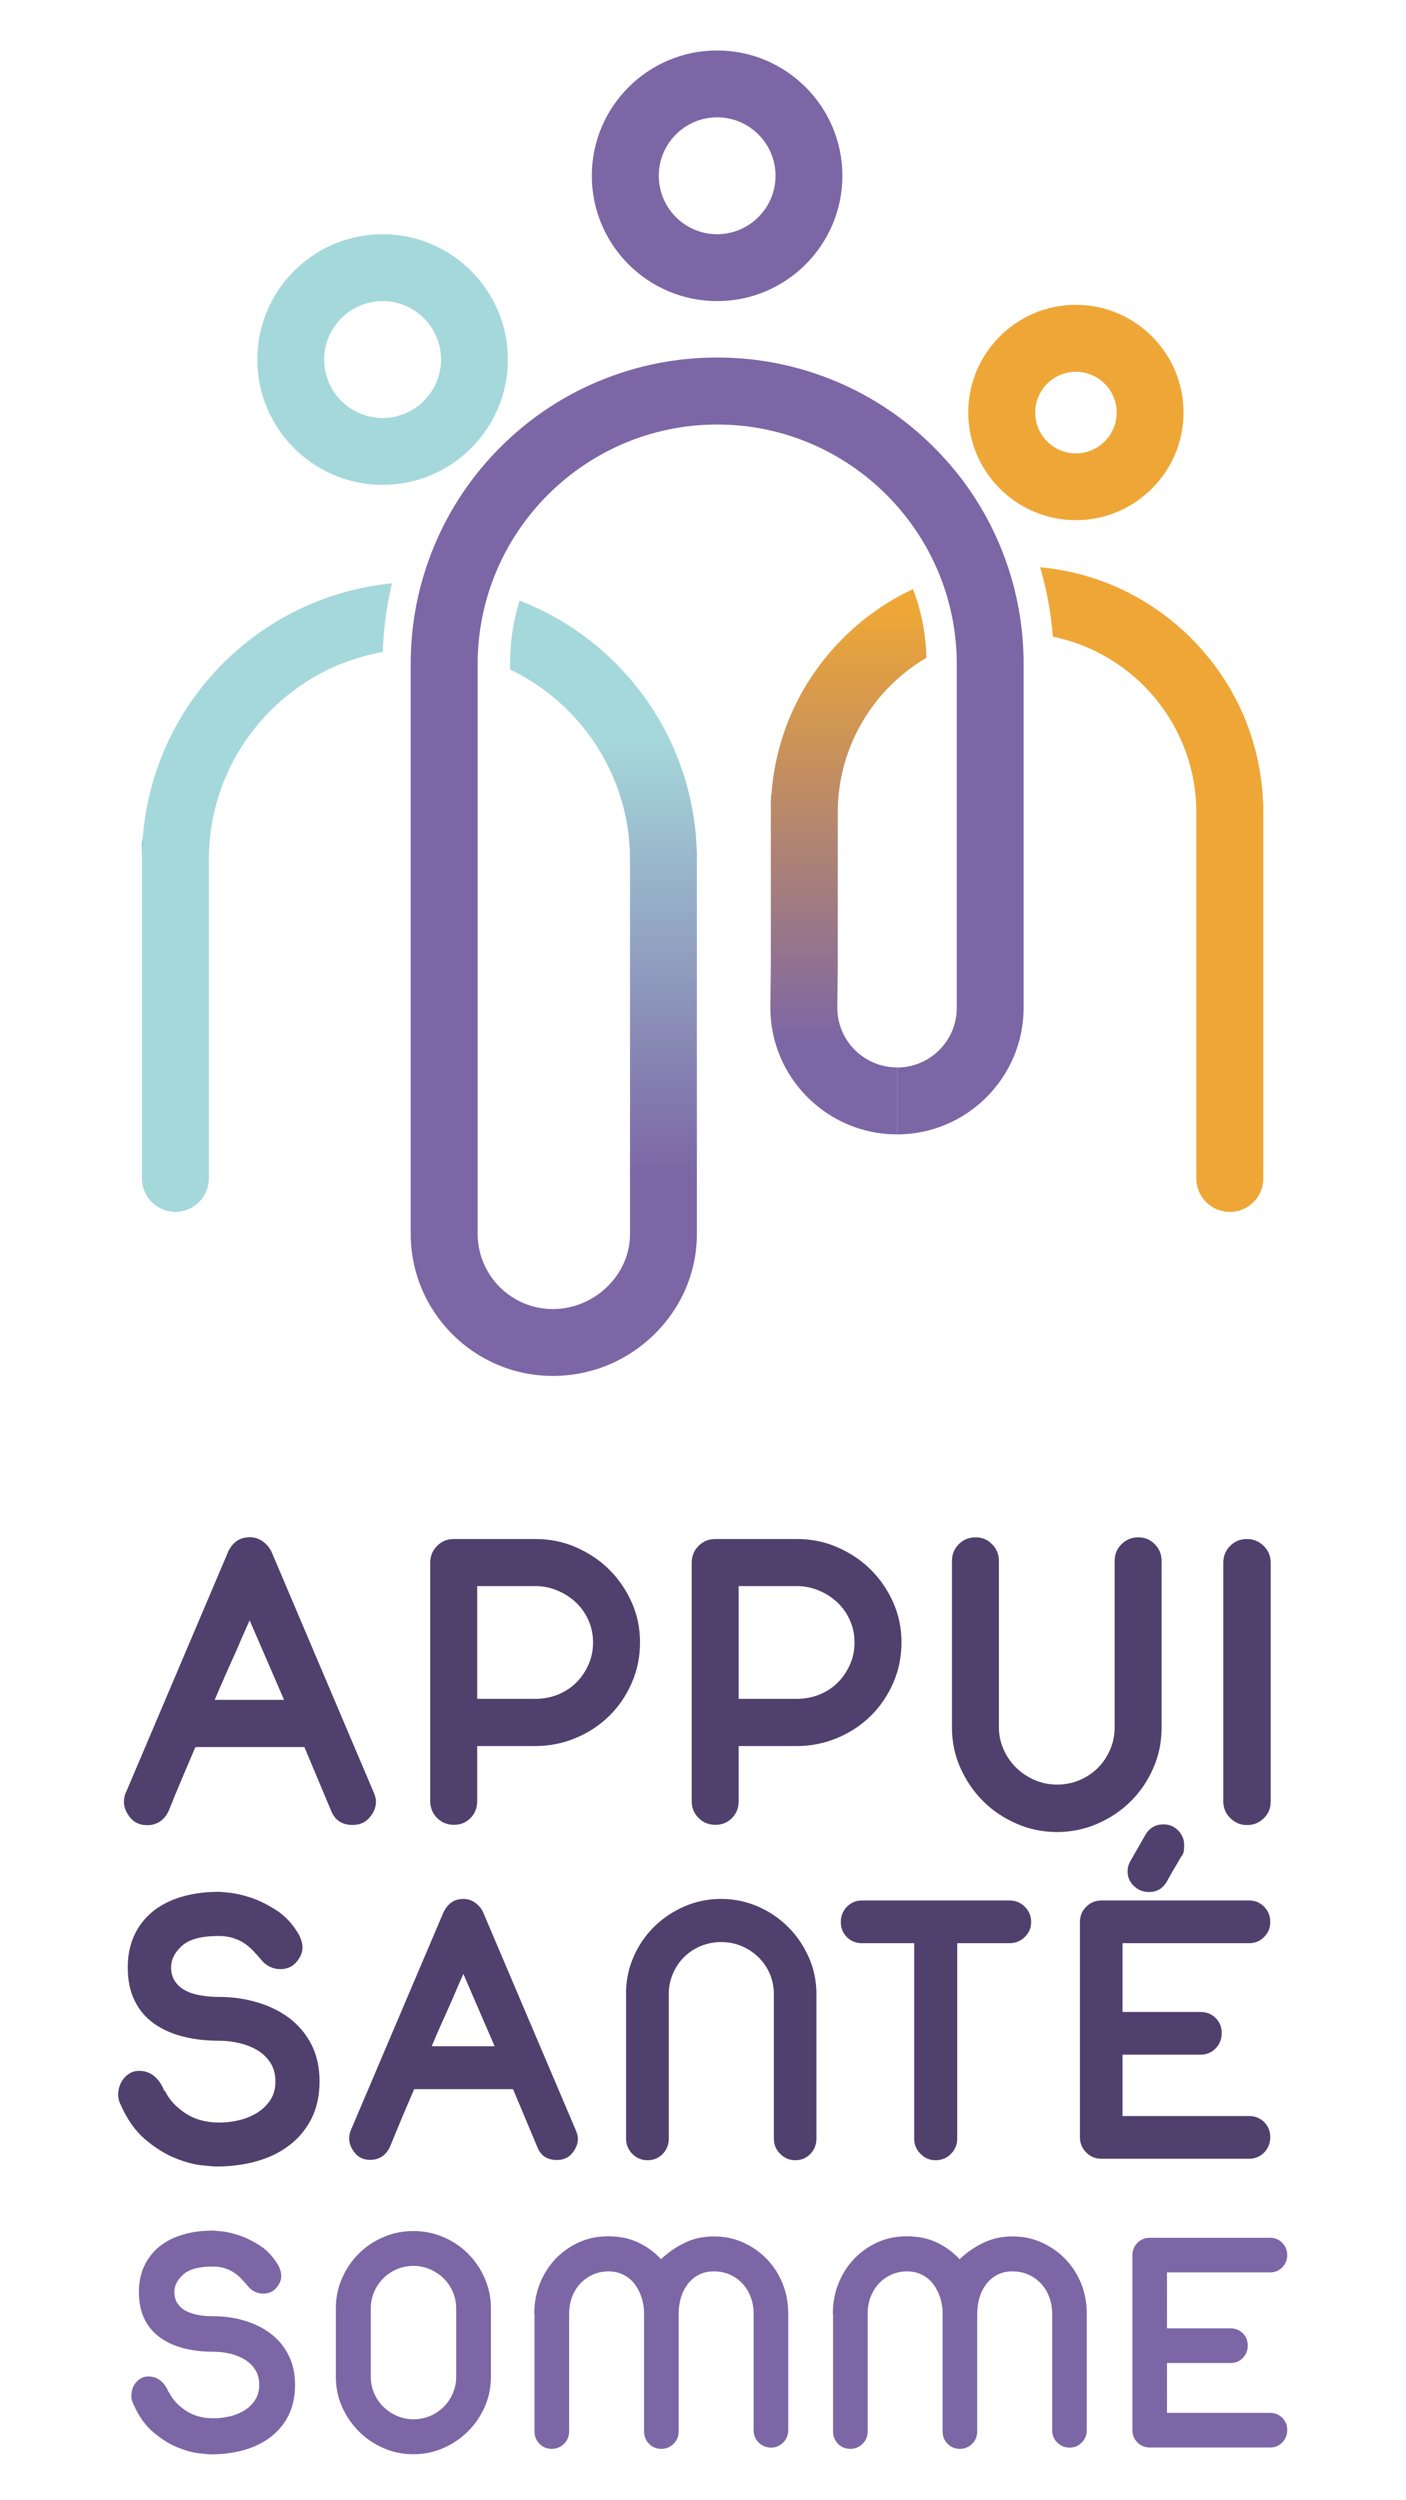
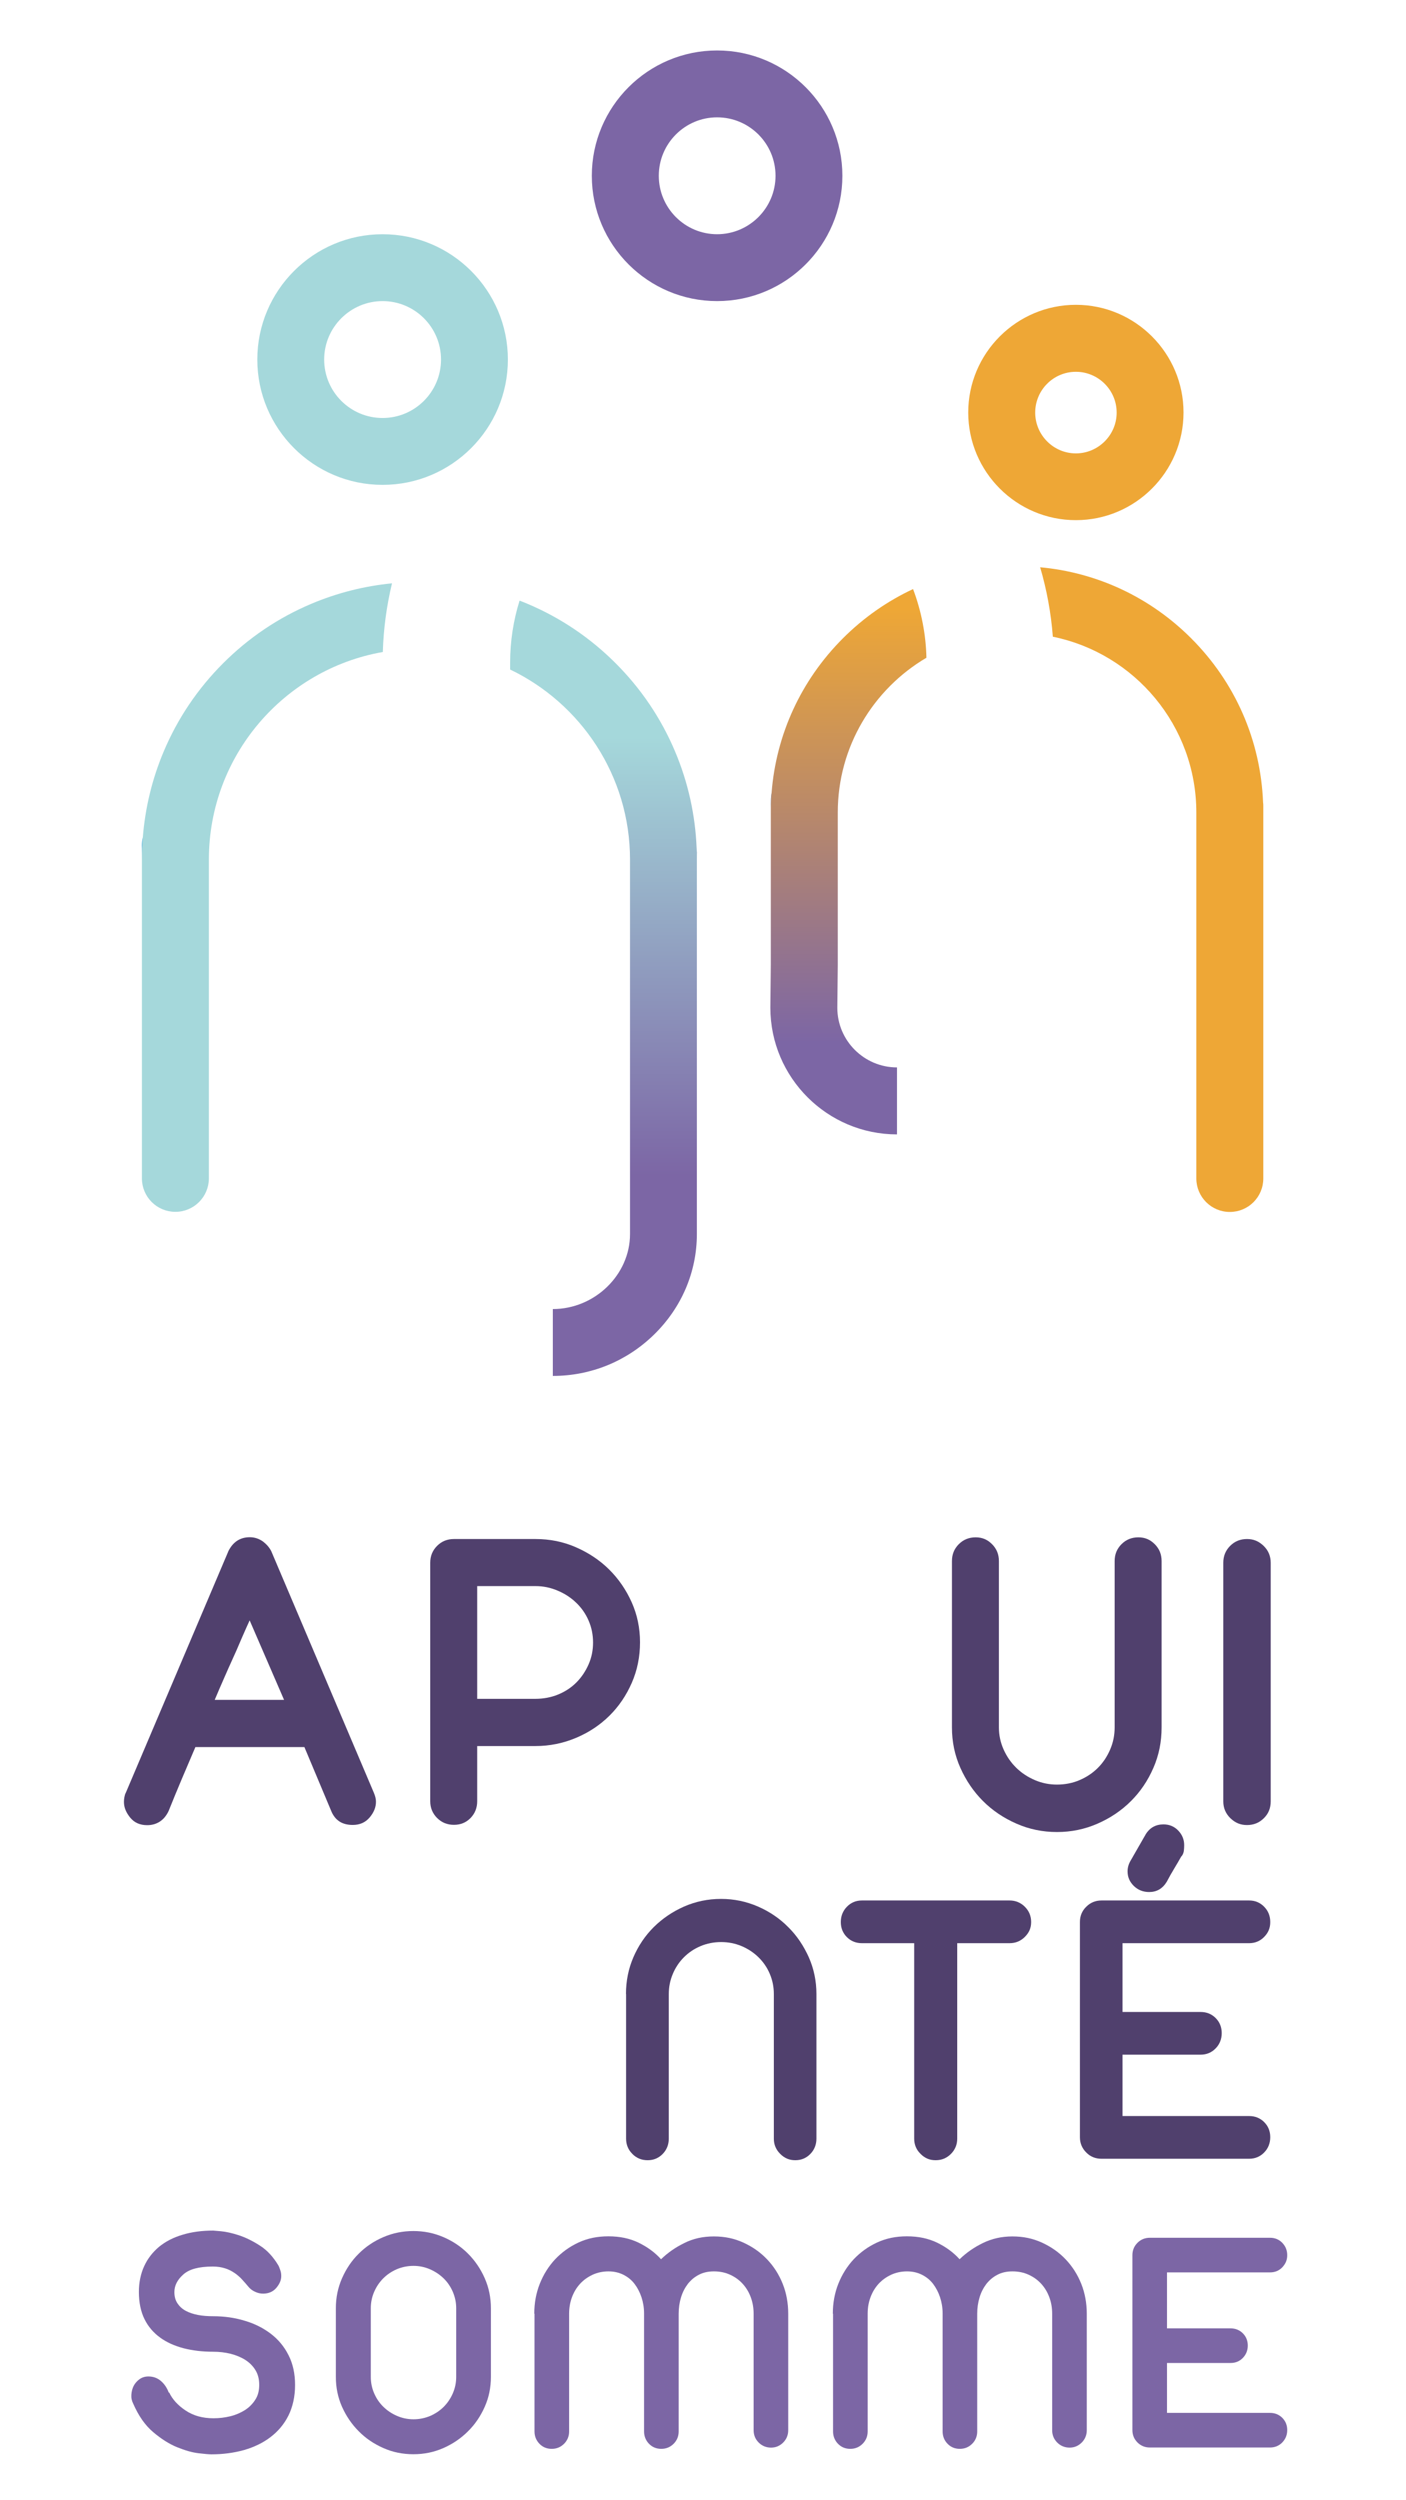
<svg xmlns="http://www.w3.org/2000/svg" id="Calque_1" viewBox="0 0 125.13 222.45">
  <defs>
    <style>.cls-1{fill:#7c66a5;}.cls-2{fill:url(#Dégradé_sans_nom_6);}.cls-3{fill:#299ed4;}.cls-4{fill:#50406d;}.cls-5{fill:#1e3c7d;}.cls-6{fill:url(#Dégradé_sans_nom_9);}.cls-7{fill:#a5d8db;}.cls-8{fill:#eea736;}</style>
    <linearGradient id="Dégradé_sans_nom_6" x1="53.71" y1="104.61" x2="53.71" y2="65.57" gradientUnits="userSpaceOnUse">
      <stop offset="0" stop-color="#7c66a5" />
      <stop offset="1" stop-color="#a5d8db" />
    </linearGradient>
    <linearGradient id="Dégradé_sans_nom_9" x1="75.51" y1="92.84" x2="75.51" y2="54.2" gradientUnits="userSpaceOnUse">
      <stop offset="0" stop-color="#7c66a5" />
      <stop offset="1" stop-color="#eea736" />
    </linearGradient>
  </defs>
  <path class="cls-1" d="M15.06,212.87c.28.6.77,1.14,1.46,1.6.69.46,1.51.69,2.48.69.51,0,1.01-.06,1.5-.18.49-.12.92-.31,1.3-.55s.68-.55.92-.92c.24-.37.35-.81.35-1.32s-.11-.95-.34-1.32c-.23-.37-.53-.67-.91-.91-.38-.24-.81-.41-1.3-.54-.49-.12-1-.18-1.53-.18-.96,0-1.84-.1-2.65-.31-.8-.21-1.5-.52-2.09-.95-.59-.43-1.06-.97-1.39-1.64-.33-.67-.5-1.48-.5-2.42,0-.85.16-1.61.47-2.29s.76-1.25,1.33-1.73c.58-.47,1.27-.83,2.09-1.07.82-.25,1.73-.37,2.73-.37.02,0,.25.02.69.06.44.04.97.16,1.57.35.6.2,1.23.5,1.88.92.65.41,1.2,1.01,1.66,1.78.06.11.11.26.17.43.06.17.08.34.08.51,0,.36-.15.71-.44,1.05-.29.34-.68.51-1.17.51-.25,0-.48-.05-.71-.16-.23-.1-.41-.24-.57-.41l.03.03c-.21-.25-.41-.48-.62-.71-.21-.23-.43-.42-.68-.59-.25-.17-.52-.31-.84-.41-.31-.1-.67-.16-1.09-.16-1.23,0-2.1.23-2.63.71-.53.47-.79.99-.79,1.56,0,.4.09.73.27,1,.18.27.42.5.74.67s.68.29,1.1.37c.42.08.87.11,1.34.11.98,0,1.91.13,2.8.4.89.26,1.66.65,2.33,1.16.67.51,1.2,1.15,1.58,1.91.39.76.58,1.65.58,2.65s-.2,1.94-.59,2.72-.93,1.41-1.6,1.92c-.67.51-1.46.89-2.36,1.15-.91.25-1.87.38-2.89.38-.21,0-.59-.03-1.16-.1-.57-.07-1.2-.25-1.91-.54-.71-.29-1.41-.74-2.12-1.34-.71-.6-1.3-1.44-1.77-2.52-.13-.25-.19-.51-.17-.81.02-.29.09-.56.21-.79.12-.23.3-.43.52-.59.23-.16.49-.24.79-.24.43,0,.81.14,1.12.41.31.27.54.62.69,1.03Z" />
  <path class="cls-1" d="M29.89,205.37c0-.94.18-1.83.55-2.67.37-.84.86-1.57,1.49-2.19.62-.62,1.35-1.11,2.19-1.47.84-.36,1.73-.54,2.67-.54s1.83.18,2.67.54c.84.36,1.57.85,2.19,1.47.62.62,1.12,1.35,1.49,2.19.37.84.55,1.73.55,2.67v6.11c0,.94-.18,1.83-.55,2.66-.37.83-.86,1.56-1.49,2.18-.62.62-1.35,1.12-2.19,1.49-.84.37-1.73.55-2.67.55s-1.84-.18-2.67-.55c-.84-.37-1.57-.86-2.19-1.49-.62-.62-1.12-1.35-1.49-2.18-.37-.83-.55-1.72-.55-2.66v-6.11ZM33,211.48c0,.51.1,1,.3,1.46.2.46.47.86.82,1.2.35.34.75.61,1.22.81.46.2.95.3,1.46.3s1.02-.1,1.49-.3c.46-.2.86-.47,1.2-.81.34-.34.61-.74.81-1.2.2-.46.3-.95.3-1.46v-6.11c0-.51-.1-.99-.3-1.46-.2-.46-.47-.86-.82-1.2-.35-.34-.76-.61-1.22-.81-.46-.2-.95-.3-1.46-.3s-1.02.1-1.49.3c-.46.2-.86.47-1.2.81-.34.34-.61.74-.81,1.2-.2.46-.3.95-.3,1.46v6.11Z" />
  <path class="cls-1" d="M47.55,205.85c0-.94.16-1.83.49-2.66.33-.83.79-1.56,1.37-2.18.59-.62,1.28-1.12,2.08-1.49.8-.37,1.68-.55,2.65-.55,1.02,0,1.92.19,2.7.57.78.38,1.45.87,1.99,1.47.59-.57,1.27-1.05,2.07-1.44.79-.4,1.67-.59,2.63-.59s1.82.18,2.63.55c.81.37,1.51.86,2.11,1.49.59.62,1.06,1.35,1.39,2.18.33.83.49,1.72.49,2.66v10.36c0,.43-.15.8-.45,1.1-.3.3-.66.45-1.08.45s-.8-.15-1.1-.45c-.3-.3-.45-.67-.45-1.1v-10.36c0-.51-.08-1-.25-1.46s-.41-.86-.72-1.2c-.31-.34-.68-.61-1.12-.81-.43-.2-.92-.3-1.44-.3s-.96.1-1.34.3c-.39.2-.71.47-.98.81-.26.34-.47.74-.61,1.2-.14.46-.21.95-.21,1.46v10.47c0,.43-.15.8-.45,1.1s-.67.45-1.1.45-.8-.15-1.09-.45-.44-.67-.44-1.1v-10.5c0-.51-.08-.99-.23-1.44-.15-.45-.36-.85-.62-1.19-.26-.34-.59-.61-.99-.81-.4-.2-.84-.3-1.33-.3s-.98.1-1.41.3c-.43.2-.81.47-1.12.81-.31.34-.55.74-.72,1.2-.17.46-.25.95-.25,1.46v10.47c0,.43-.15.8-.45,1.1s-.67.45-1.1.45-.8-.15-1.09-.45-.44-.67-.44-1.1v-10.47Z" />
  <path class="cls-1" d="M74.12,205.85c0-.94.16-1.83.49-2.66.33-.83.79-1.56,1.37-2.18.59-.62,1.28-1.12,2.08-1.49.8-.37,1.68-.55,2.65-.55,1.02,0,1.92.19,2.7.57.78.38,1.45.87,1.99,1.47.59-.57,1.27-1.05,2.07-1.44s1.67-.59,2.63-.59,1.82.18,2.63.55c.81.37,1.51.86,2.11,1.49.59.62,1.06,1.35,1.39,2.18.33.83.49,1.72.49,2.66v10.36c0,.43-.15.8-.45,1.1-.3.3-.66.45-1.08.45s-.8-.15-1.1-.45c-.3-.3-.45-.67-.45-1.1v-10.36c0-.51-.08-1-.25-1.46-.17-.46-.41-.86-.72-1.2-.31-.34-.68-.61-1.12-.81-.43-.2-.92-.3-1.44-.3s-.96.1-1.34.3c-.39.2-.71.47-.98.81-.26.34-.47.74-.61,1.2-.14.46-.21.95-.21,1.46v10.47c0,.43-.15.8-.45,1.1s-.67.45-1.1.45-.8-.15-1.09-.45-.44-.67-.44-1.1v-10.5c0-.51-.08-.99-.23-1.44-.15-.45-.36-.85-.62-1.19-.26-.34-.59-.61-.99-.81-.4-.2-.84-.3-1.33-.3s-.98.1-1.41.3c-.43.2-.81.47-1.12.81-.31.34-.55.74-.72,1.2-.17.46-.25.95-.25,1.46v10.47c0,.43-.15.8-.45,1.1-.3.3-.67.45-1.1.45s-.8-.15-1.09-.45-.44-.67-.44-1.1v-10.47Z" />
  <path class="cls-1" d="M100.78,200.65c0-.43.15-.8.45-1.1.3-.3.67-.45,1.1-.45h10.7c.43,0,.8.15,1.09.45.29.3.44.67.44,1.1s-.15.77-.44,1.08c-.29.3-.66.45-1.09.45h-9.17v4.98h5.66c.43,0,.8.15,1.09.44.29.29.44.66.44,1.09s-.15.8-.44,1.1c-.29.3-.66.45-1.09.45h-5.66v4.44h9.17c.43,0,.8.15,1.09.44.29.29.44.66.44,1.09s-.15.8-.44,1.1c-.29.3-.66.45-1.09.45h-10.7c-.43,0-.8-.15-1.1-.45-.3-.3-.45-.67-.45-1.1v-15.56Z" />
  <path class="cls-4" d="M20.31,138.04c.41-.84,1.05-1.27,1.92-1.27.43,0,.82.13,1.17.38.34.26.59.55.75.88l9.12,21.47c.13.31.19.57.19.8,0,.49-.18.95-.56,1.4s-.88.67-1.51.67c-.95,0-1.58-.42-1.92-1.26l-2.38-5.67h-9.7c-.41.95-.81,1.89-1.21,2.84-.4.95-.79,1.89-1.17,2.84-.2.43-.47.75-.8.96s-.7.31-1.11.31c-.64,0-1.14-.22-1.51-.67-.37-.45-.56-.91-.56-1.4,0-.13.01-.27.04-.42.03-.15.06-.28.12-.38l9.12-21.47ZM22.23,144.14c-.28.61-.54,1.21-.79,1.78-.24.58-.49,1.14-.75,1.71-.26.56-.51,1.14-.77,1.73-.26.59-.53,1.21-.81,1.88h6.17l-3.07-7.09Z" />
  <path class="cls-4" d="M38.29,139.04c0-.59.2-1.09.61-1.5.41-.41.91-.61,1.5-.61h7.25c1.28,0,2.48.24,3.6.73,1.12.49,2.11,1.14,2.95,1.97.84.83,1.51,1.8,2.01,2.91.5,1.11.75,2.31.75,3.58s-.24,2.48-.73,3.6-1.15,2.1-1.99,2.93c-.84.83-1.83,1.49-2.97,1.97s-2.34.73-3.62.73h-5.18v4.91c0,.59-.2,1.09-.59,1.49-.4.41-.89.61-1.48.61s-1.09-.2-1.5-.61c-.41-.41-.61-.91-.61-1.49v-21.24ZM42.47,141.11v10.04h5.18c.71,0,1.39-.13,2.01-.38.63-.26,1.17-.61,1.63-1.07s.82-1,1.09-1.61.4-1.26.4-1.95-.13-1.34-.4-1.96-.64-1.14-1.11-1.59-1.02-.81-1.65-1.07c-.63-.27-1.28-.4-1.97-.4h-5.18Z" />
-   <path class="cls-4" d="M61.56,139.04c0-.59.2-1.09.61-1.5.41-.41.91-.61,1.5-.61h7.25c1.28,0,2.48.24,3.6.73,1.12.49,2.11,1.14,2.95,1.97.84.83,1.51,1.8,2.01,2.91.5,1.11.75,2.31.75,3.58s-.24,2.48-.73,3.6-1.15,2.1-1.99,2.93c-.84.83-1.83,1.49-2.97,1.97s-2.34.73-3.62.73h-5.18v4.91c0,.59-.2,1.09-.59,1.49-.4.41-.89.61-1.48.61s-1.09-.2-1.5-.61c-.41-.41-.61-.91-.61-1.49v-21.24ZM65.74,141.11v10.04h5.18c.71,0,1.39-.13,2.01-.38.63-.26,1.17-.61,1.63-1.07s.82-1,1.09-1.61c.27-.61.4-1.26.4-1.95s-.13-1.34-.4-1.96c-.27-.61-.64-1.14-1.11-1.59s-1.02-.81-1.65-1.07c-.63-.27-1.28-.4-1.97-.4h-5.18Z" />
  <path class="cls-4" d="M84.72,138.89c0-.59.2-1.09.61-1.5.41-.41.91-.61,1.5-.61s1.05.2,1.46.61c.41.41.61.91.61,1.5v14.8c0,.69.14,1.35.42,1.97.28.63.66,1.17,1.13,1.63.47.46,1.02.82,1.65,1.09.63.27,1.28.4,1.97.4s1.39-.13,2.01-.4c.63-.27,1.17-.63,1.63-1.09.46-.46.82-1,1.09-1.63.27-.62.4-1.28.4-1.97v-14.8c0-.59.2-1.09.61-1.5.41-.41.91-.61,1.5-.61s1.05.2,1.46.61c.41.41.61.91.61,1.5v14.8c0,1.28-.24,2.48-.73,3.6-.49,1.13-1.15,2.11-1.99,2.95-.84.84-1.83,1.51-2.97,2.01-1.14.5-2.34.75-3.62.75s-2.49-.25-3.62-.75c-1.14-.5-2.13-1.17-2.97-2.01s-1.51-1.83-2.01-2.95c-.5-1.12-.75-2.32-.75-3.6v-14.8Z" />
  <path class="cls-4" d="M108.87,139.04c0-.59.2-1.09.61-1.5.41-.41.91-.61,1.5-.61s1.05.2,1.48.61c.42.41.63.91.63,1.5v21.24c0,.59-.2,1.09-.61,1.49-.41.41-.91.61-1.5.61s-1.05-.2-1.48-.61c-.42-.41-.63-.91-.63-1.49v-21.24Z" />
-   <path class="cls-4" d="M14.68,186.03c.35.74.94,1.4,1.79,1.97.85.57,1.86.85,3.04.85.63,0,1.24-.08,1.84-.23.6-.15,1.13-.38,1.6-.68.46-.3.84-.68,1.13-1.13.29-.45.43-.99.43-1.62s-.14-1.17-.42-1.62c-.28-.45-.65-.82-1.11-1.11-.46-.29-1-.51-1.6-.66-.6-.15-1.23-.23-1.88-.23-1.18,0-2.27-.13-3.25-.38-.99-.26-1.84-.64-2.57-1.17-.73-.52-1.3-1.19-1.7-2.02-.41-.82-.61-1.81-.61-2.97,0-1.04.19-1.98.57-2.82.38-.83.93-1.54,1.63-2.12.71-.58,1.56-1.02,2.57-1.32,1.01-.3,2.13-.45,3.35-.45.02,0,.31.02.85.07.54.05,1.19.19,1.93.43s1.51.62,2.31,1.13c.8.51,1.48,1.24,2.03,2.19.07.14.14.31.21.52.07.21.1.42.1.62,0,.44-.18.87-.54,1.29-.36.42-.84.63-1.44.63-.3,0-.59-.06-.87-.19-.28-.13-.51-.3-.7-.5l.03.03c-.26-.3-.51-.59-.77-.87-.25-.28-.53-.52-.83-.73-.3-.21-.64-.38-1.03-.5-.38-.13-.83-.19-1.34-.19-1.51,0-2.58.29-3.23.87-.65.58-.97,1.22-.97,1.91,0,.49.11.9.33,1.23.22.34.52.61.9.82.38.21.84.36,1.36.45.52.09,1.07.14,1.65.14,1.21,0,2.35.16,3.44.49,1.09.32,2.05.8,2.87,1.42.82.63,1.47,1.41,1.95,2.35.47.94.71,2.02.71,3.25s-.24,2.39-.73,3.34-1.14,1.74-1.97,2.36c-.82.63-1.79,1.1-2.9,1.41-1.11.31-2.3.47-3.55.47-.26,0-.73-.04-1.43-.12-.69-.08-1.48-.3-2.35-.66-.87-.36-1.74-.91-2.61-1.65-.87-.74-1.59-1.77-2.17-3.09-.16-.3-.23-.63-.21-.99.02-.36.11-.68.26-.97.15-.29.36-.53.64-.73.28-.2.6-.3.97-.3.53,0,.99.17,1.37.5.38.34.67.76.85,1.27Z" />
-   <path class="cls-4" d="M39.5,170.1c.37-.76.95-1.15,1.74-1.15.39,0,.75.12,1.06.35.31.23.54.5.68.8l8.28,19.47c.12.28.17.52.17.73,0,.44-.17.86-.5,1.27-.34.41-.79.61-1.37.61-.86,0-1.44-.38-1.74-1.15l-2.16-5.15h-8.8c-.37.86-.74,1.72-1.1,2.57-.36.86-.71,1.72-1.06,2.57-.19.39-.43.68-.73.87-.3.18-.64.28-1.01.28-.58,0-1.04-.2-1.37-.61-.34-.41-.51-.83-.51-1.27,0-.12.01-.24.03-.38.02-.14.06-.25.1-.35l8.28-19.47ZM41.24,175.63c-.26.56-.49,1.1-.71,1.62-.22.52-.45,1.04-.68,1.55-.23.51-.46,1.03-.7,1.56-.23.53-.48,1.1-.73,1.7h5.6l-2.78-6.43Z" />
  <path class="cls-4" d="M55.71,177.41c0-1.16.22-2.25.66-3.27.44-1.02,1.04-1.91,1.81-2.68.77-.76,1.66-1.37,2.7-1.83,1.03-.45,2.13-.68,3.29-.68s2.25.23,3.29.68c1.03.45,1.93,1.06,2.69,1.83.77.76,1.37,1.66,1.83,2.68.45,1.02.68,2.11.68,3.27v12.87c0,.53-.18.99-.54,1.36-.36.37-.81.56-1.34.56s-.96-.18-1.34-.56-.57-.82-.57-1.36v-12.87c0-.63-.12-1.22-.36-1.79-.24-.57-.58-1.06-1.01-1.48-.43-.42-.93-.75-1.5-.99s-1.18-.36-1.82-.36-1.26.12-1.83.36c-.57.24-1.06.57-1.48.99s-.75.91-.99,1.48c-.24.57-.36,1.17-.36,1.79v12.87c0,.53-.18.99-.54,1.36-.36.37-.81.56-1.34.56s-.99-.18-1.36-.56c-.37-.37-.56-.82-.56-1.36v-12.87Z" />
  <path class="cls-4" d="M76.71,172.89c-.53,0-.98-.18-1.34-.54-.36-.36-.54-.81-.54-1.34s.18-.99.54-1.36c.36-.37.8-.56,1.34-.56h13.14c.53,0,.99.19,1.36.56.37.37.56.82.56,1.36s-.19.95-.56,1.32c-.37.37-.82.56-1.36.56h-4.66v17.39c0,.53-.19.99-.56,1.36-.37.37-.82.56-1.36.56s-.96-.18-1.34-.56c-.38-.37-.57-.82-.57-1.36v-17.39h-4.66Z" />
  <path class="cls-4" d="M96.11,171.01c0-.53.18-.99.56-1.36.37-.37.82-.56,1.36-.56h13.14c.53,0,.98.19,1.34.56.36.37.54.82.54,1.36s-.18.95-.54,1.32c-.36.37-.81.56-1.34.56h-11.27v6.12h6.95c.53,0,.98.18,1.34.54.36.36.54.81.54,1.34s-.18.99-.54,1.36c-.36.37-.81.56-1.34.56h-6.95v5.46h11.27c.53,0,.98.18,1.34.54.36.36.54.81.54,1.34s-.18.99-.54,1.36c-.36.37-.81.56-1.34.56h-13.14c-.53,0-.99-.18-1.36-.56-.37-.37-.56-.82-.56-1.36v-19.12ZM101.95,163.22c.37-.6.9-.9,1.6-.9.53,0,.97.19,1.32.56.35.37.52.8.52,1.29,0,.16-.01.33-.03.5-.02.17-.09.34-.21.5v-.03c-.21.37-.43.75-.66,1.13-.23.38-.45.77-.66,1.17-.37.6-.89.9-1.56.9-.53,0-.99-.18-1.36-.54-.37-.36-.56-.79-.56-1.3,0-.33.09-.65.28-.97l1.32-2.3Z" />
  <path class="cls-7" d="M34.89,51.89c-.48,2-.76,4.05-.82,6.12-8.79,1.54-15.48,9.23-15.48,18.46v28.37c0,1.64-1.33,2.98-2.98,2.98s-2.98-1.33-2.98-2.98v-28.37c0-.66.02-1.31.08-1.96.21-2.64.83-5.21,1.86-7.65,1.24-2.94,3.02-5.58,5.29-7.85,2.27-2.27,4.91-4.05,7.85-5.29,2.3-.97,4.71-1.58,7.18-1.82Z" />
  <path class="cls-3" d="M12.71,74.51c-.05.65-.08,1.3-.08,1.96v-1.28c0-.23.03-.46.08-.68Z" />
-   <path class="cls-1" d="M79.83,100.93c6.21,0,11.27-5.06,11.27-11.27v-30.58c0-3.68-.72-7.25-2.14-10.62-1.37-3.25-3.34-6.17-5.85-8.67-2.5-2.5-5.42-4.47-8.67-5.84-3.37-1.42-6.94-2.14-10.62-2.14s-7.25.72-10.62,2.14c-3.25,1.37-6.17,3.34-8.67,5.84-2.5,2.5-4.47,5.42-5.84,8.67-1.42,3.37-2.14,6.94-2.14,10.62v50.69c0,6.98,5.67,12.65,12.65,12.65v-5.95c-3.69,0-6.69-3-6.69-6.69v-50.69c0-11.76,9.57-21.32,21.32-21.32s21.32,9.57,21.32,21.32v30.58c0,2.93-2.38,5.31-5.31,5.31v5.95Z" />
  <path class="cls-8" d="M112.41,71.39c-.22-5.52-2.47-10.67-6.4-14.6-3.65-3.65-8.36-5.85-13.44-6.32.59,2.01.97,4.08,1.13,6.18,7.28,1.48,12.77,7.93,12.77,15.64h0v32.56c0,1.64,1.33,2.98,2.98,2.98s2.98-1.33,2.98-2.98v-33.12c0-.12,0-.23-.02-.34Z" />
  <path class="cls-5" d="M68.68,70.52c-.05.58-.07,1.17-.07,1.77v-1.12c0-.22.03-.44.07-.65Z" />
  <path class="cls-5" d="M62.02,75.83v.64c0-.33,0-.66-.02-.98.01.11.02.23.02.34Z" />
  <path class="cls-7" d="M34.05,43.14c-6.15,0-11.15-5-11.15-11.15s5-11.15,11.15-11.15,11.15,5,11.15,11.15-5,11.15-11.15,11.15ZM34.05,26.79c-2.86,0-5.2,2.33-5.2,5.2s2.33,5.2,5.2,5.2,5.2-2.33,5.2-5.2-2.33-5.2-5.2-5.2Z" />
  <path class="cls-1" d="M63.82,26.79c-6.15,0-11.15-5-11.15-11.15s5-11.15,11.15-11.15,11.15,5,11.15,11.15-5,11.15-11.15,11.15ZM63.82,10.44c-2.86,0-5.19,2.33-5.19,5.2s2.33,5.2,5.19,5.2,5.2-2.33,5.2-5.2-2.33-5.2-5.2-5.2Z" />
  <path class="cls-8" d="M95.75,46.28c-5.28,0-9.58-4.3-9.58-9.58s4.3-9.58,9.58-9.58,9.58,4.3,9.58,9.58-4.3,9.58-9.58,9.58ZM95.75,33.08c-2,0-3.62,1.63-3.62,3.63s1.63,3.63,3.62,3.63,3.63-1.63,3.63-3.63-1.63-3.63-3.63-3.63Z" />
  <path class="cls-2" d="M49.2,122.42c3.38,0,6.57-1.3,9-3.67,2.46-2.4,3.82-5.58,3.82-8.96v-33.32c0-.33,0-.66-.02-.98-.12-2.99-.76-5.88-1.92-8.63-1.24-2.94-3.02-5.58-5.29-7.85-2.27-2.27-4.91-4.05-7.85-5.29-.23-.1-.47-.19-.7-.28-.55,1.76-.84,3.62-.84,5.51v.62c6.3,3.02,10.67,9.47,10.67,16.91v33.32c0,3.62-3.14,6.67-6.87,6.67v5.95Z" />
  <path class="cls-6" d="M79.83,100.93c-6.21,0-11.27-5.06-11.27-11.27v-.03l.04-3.83v-13.51c0-.59.02-1.18.07-1.77.41-5.19,2.63-10.01,6.35-13.73,1.84-1.84,3.95-3.31,6.24-4.38.73,1.93,1.14,4,1.19,6.11-4.72,2.78-7.89,7.91-7.89,13.76v13.56l-.04,3.83c0,2.92,2.39,5.3,5.31,5.3v5.95Z" />
</svg>